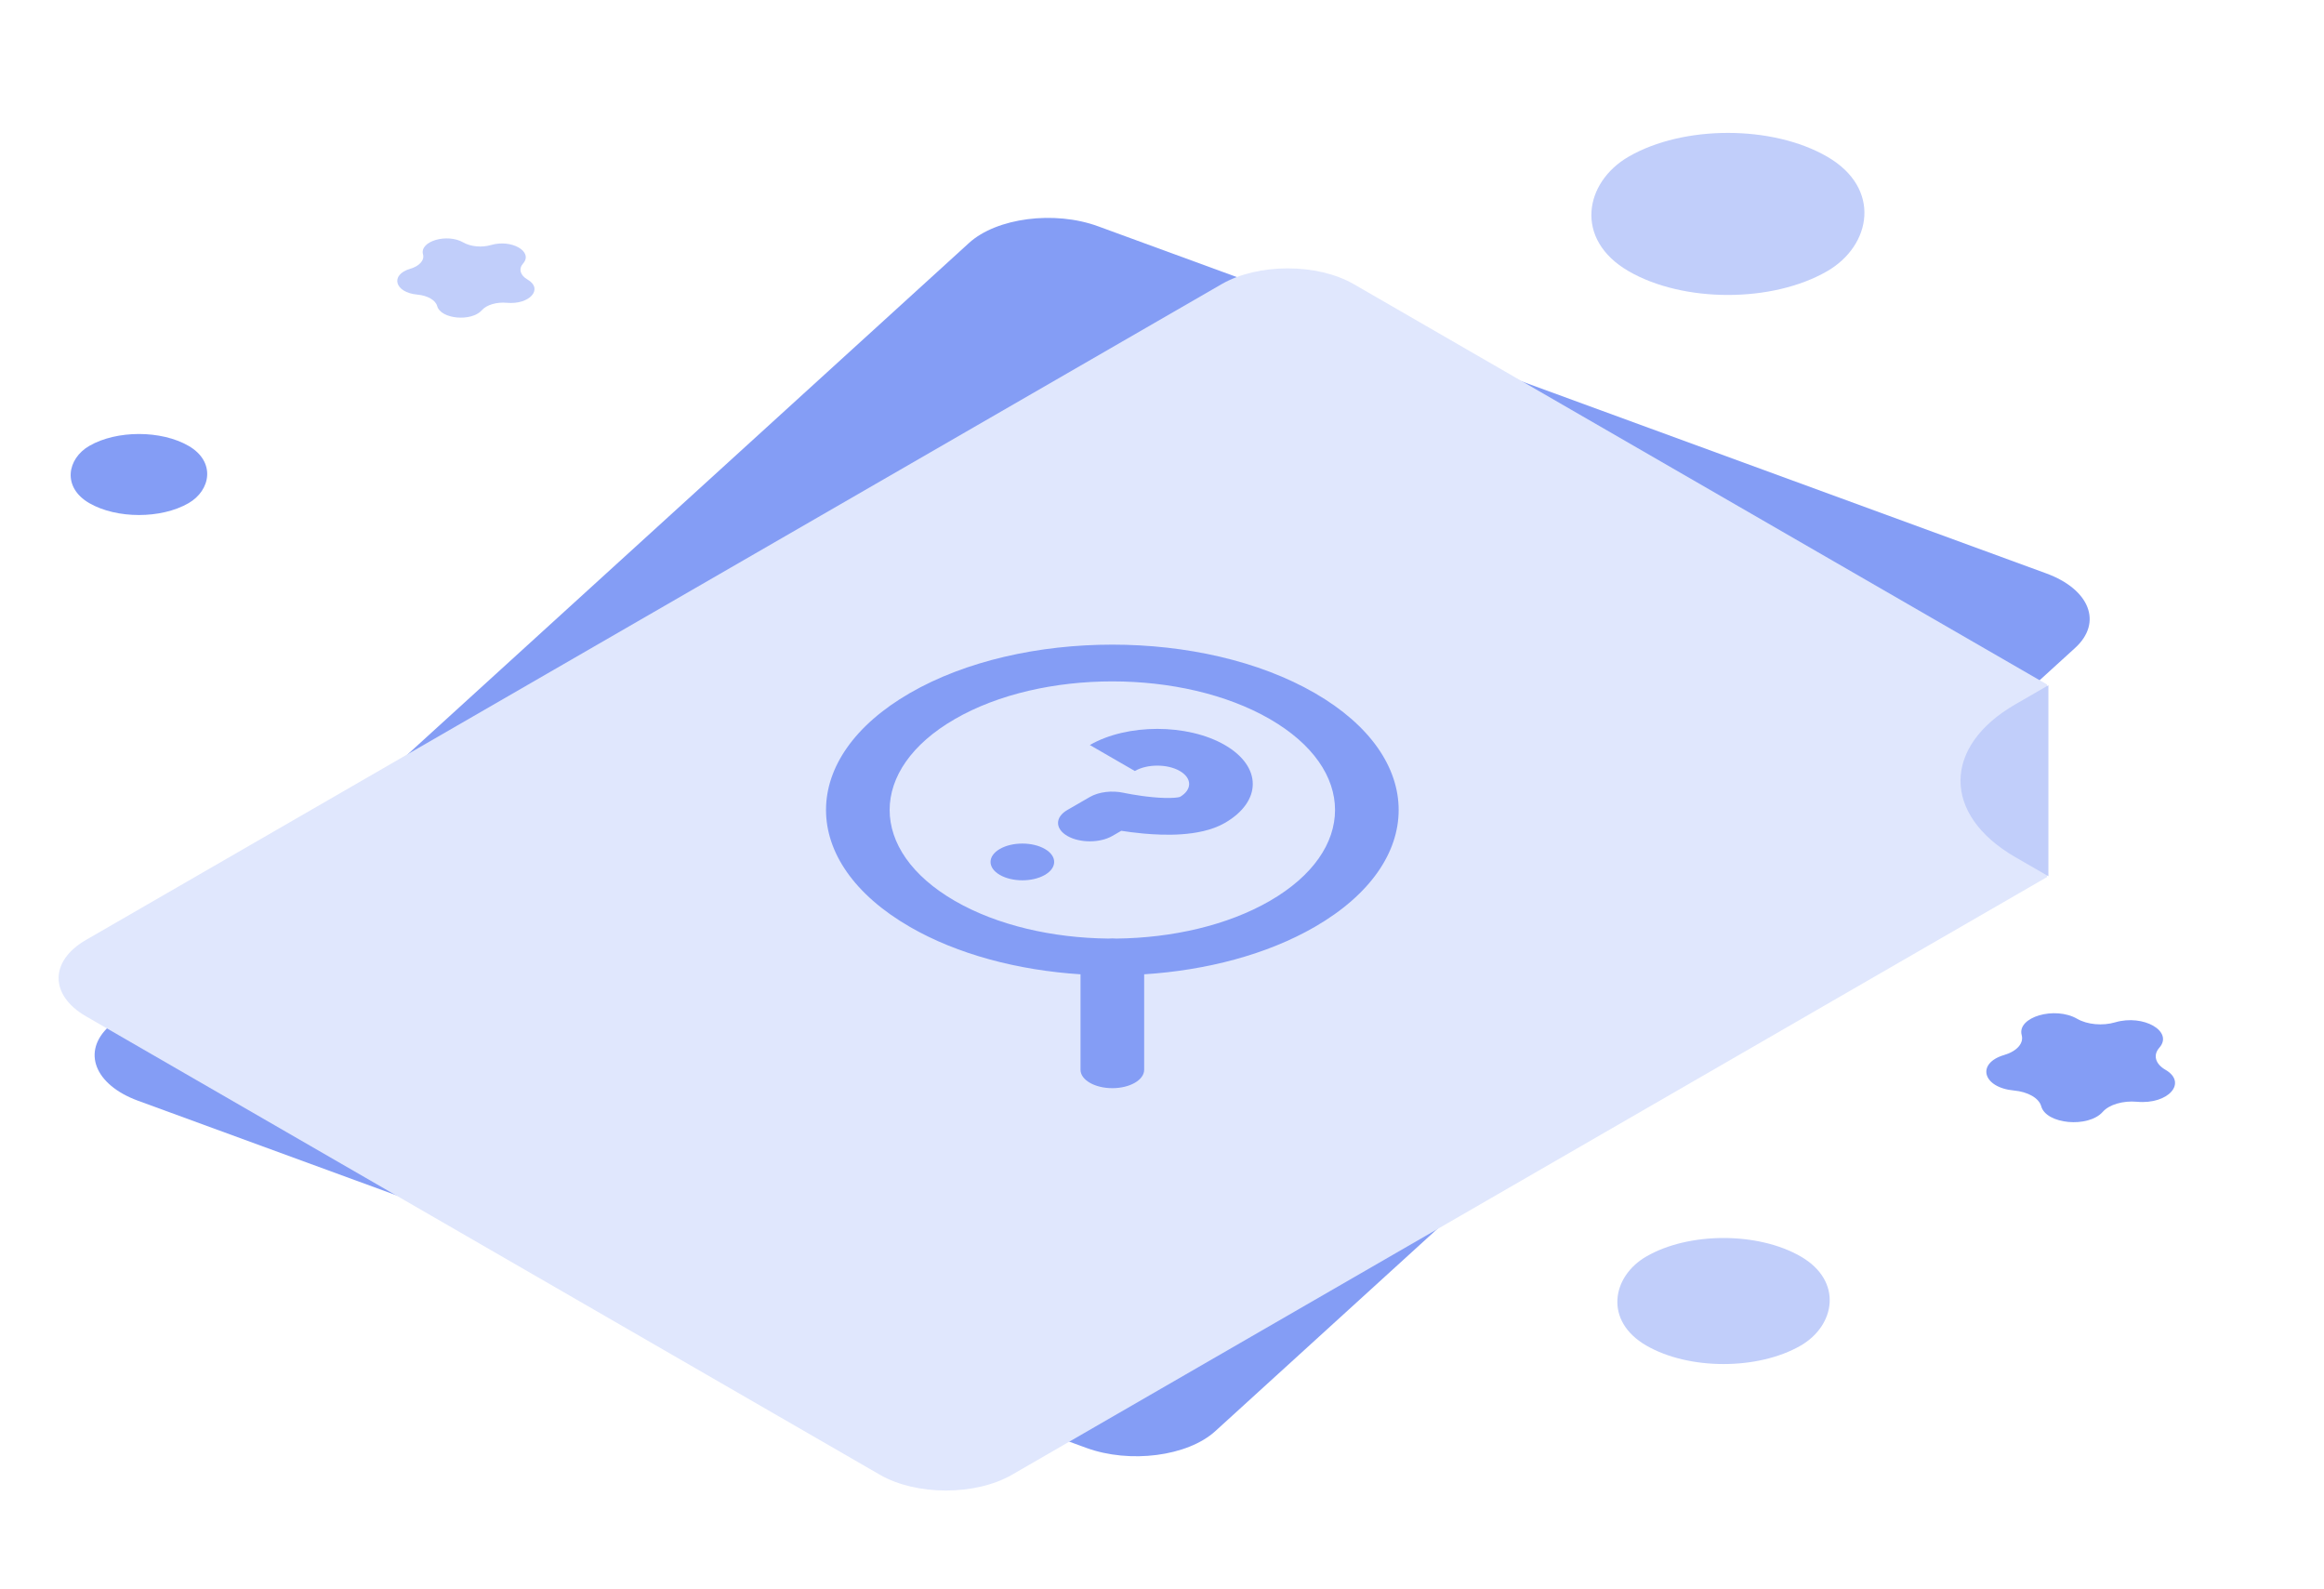
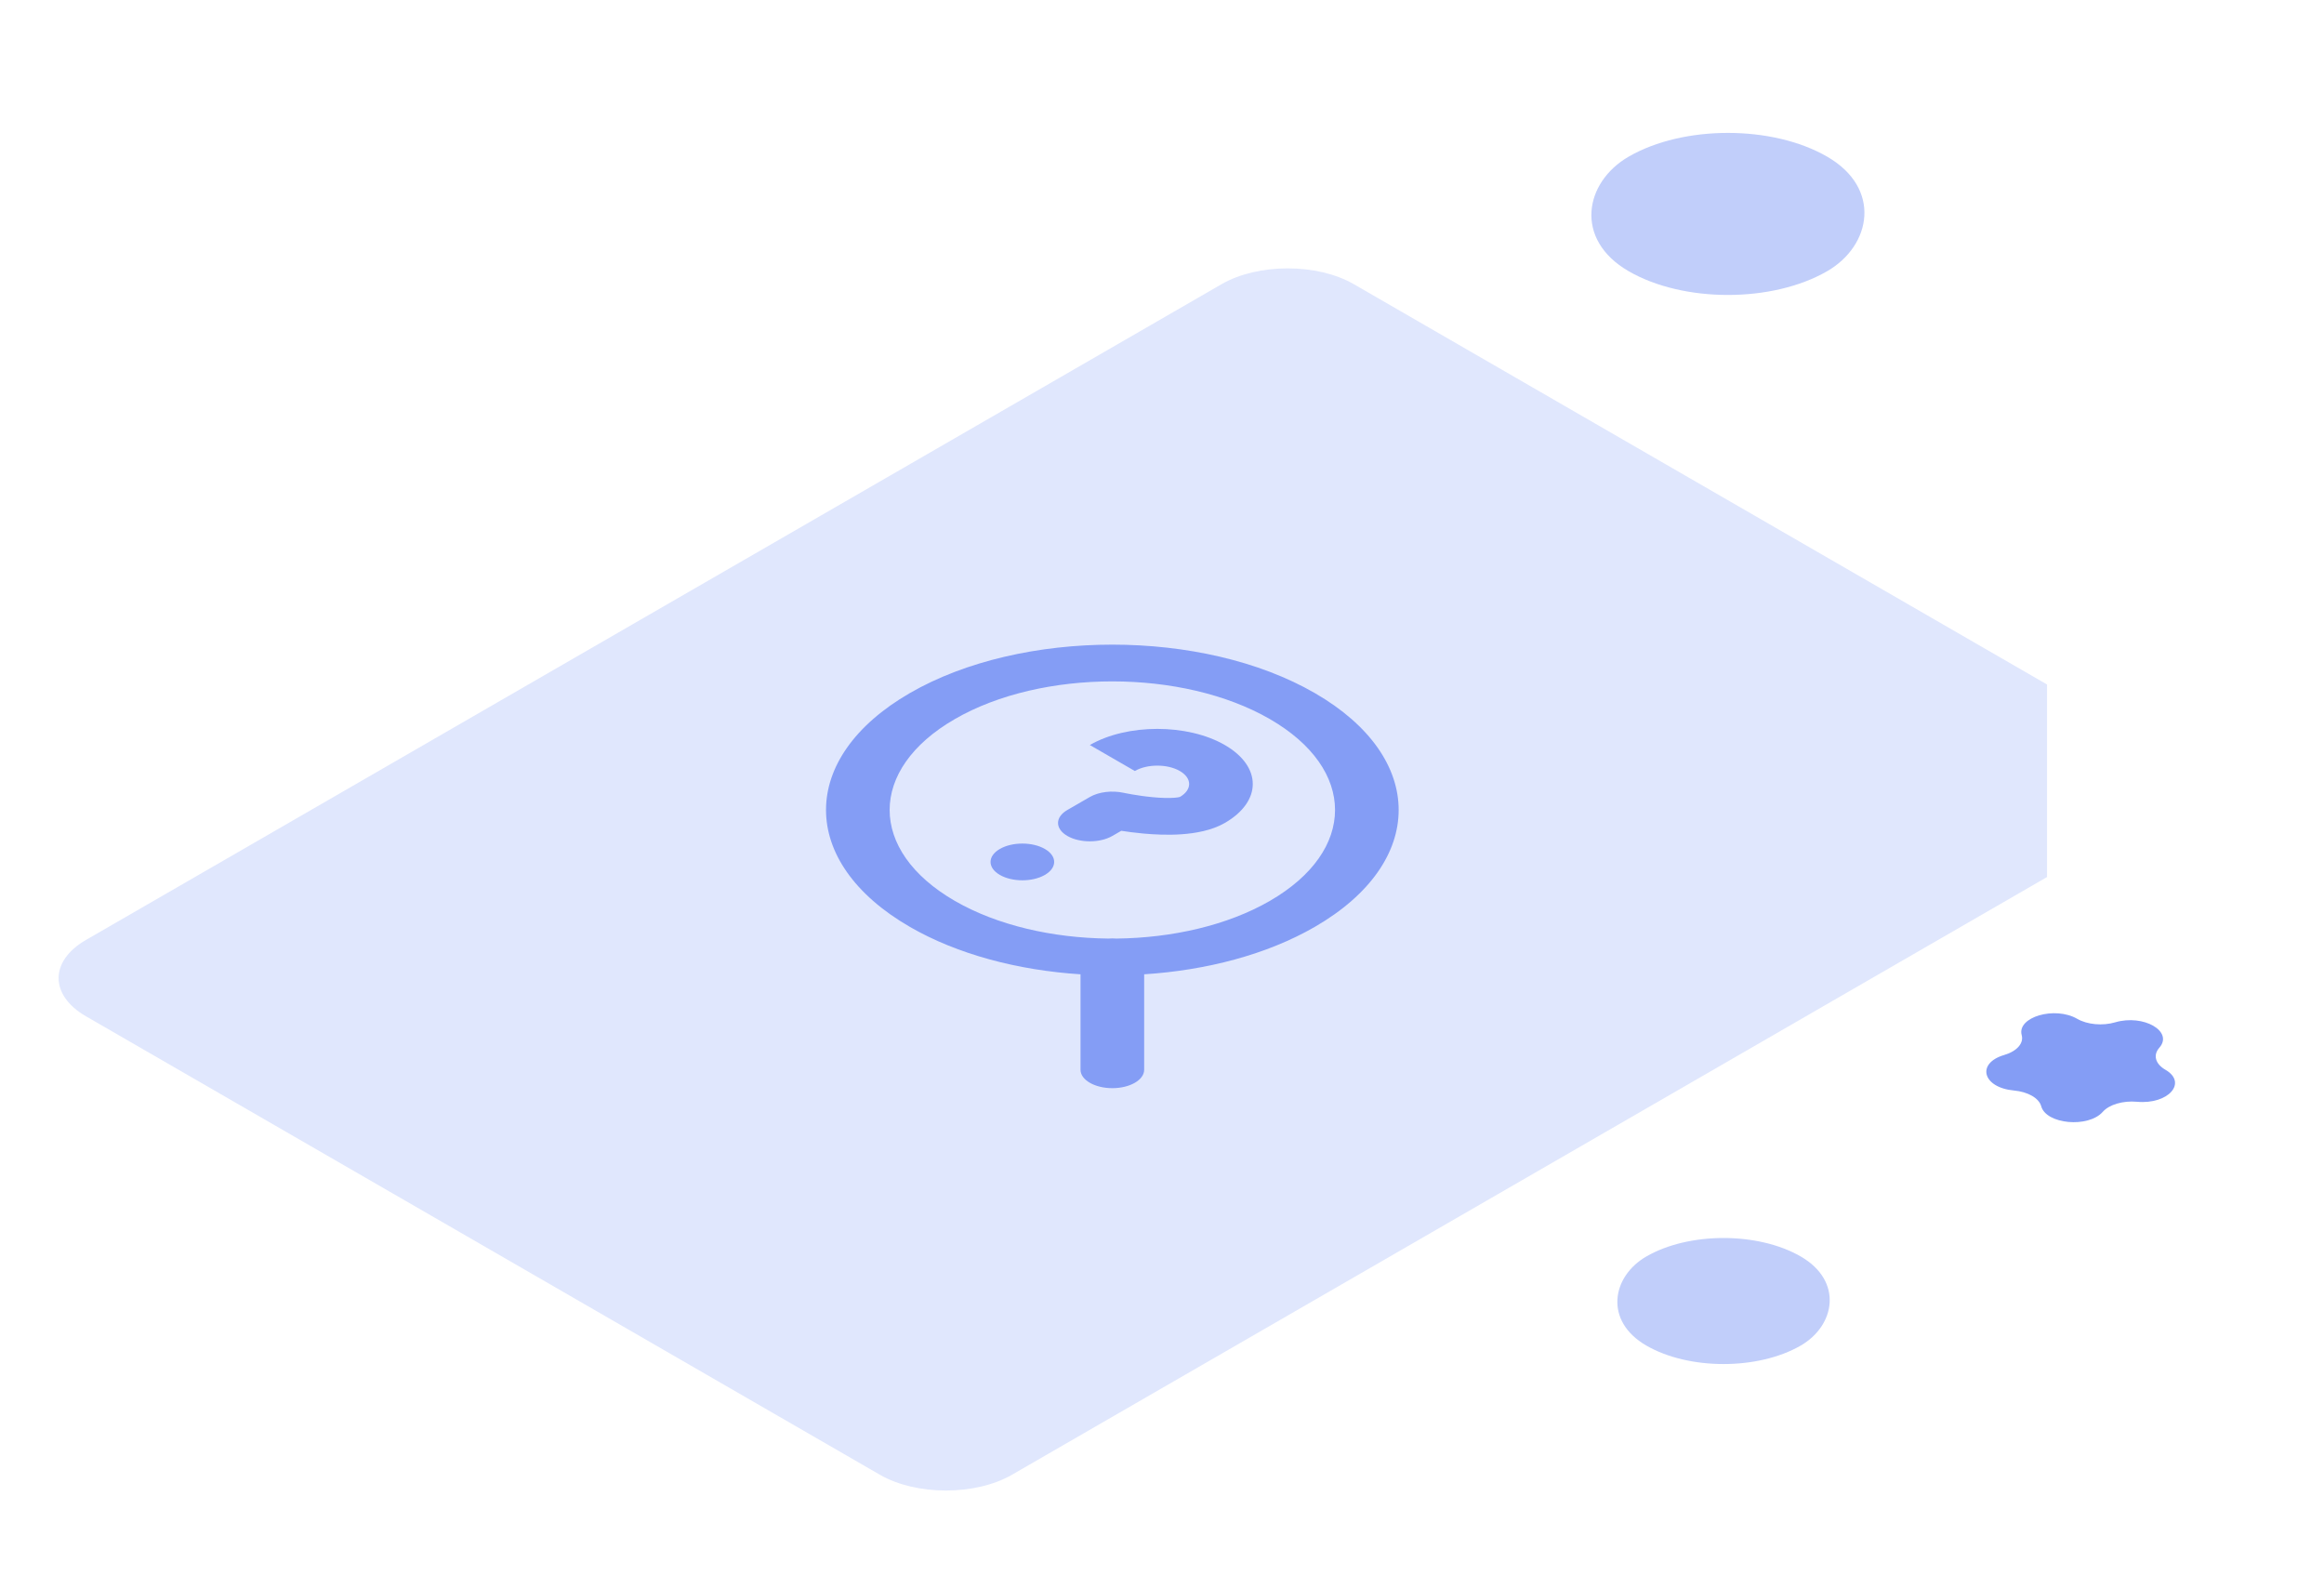
<svg xmlns="http://www.w3.org/2000/svg" width="117" height="80" viewBox="0 0 117 80" fill="none">
-   <path d="M48.784 12.23C50.176 10.963 53.085 10.586 55.282 11.39L103.015 28.861C105.212 29.665 105.863 31.344 104.471 32.612L61.183 72.036C59.791 73.304 56.882 73.681 54.685 72.877L6.952 55.406C4.755 54.602 4.104 52.923 5.496 51.655L48.784 12.23Z" fill="#849DF5" />
  <rect width="8.972" height="8.972" rx="4.486" transform="matrix(0.866 0.5 -0.866 0.5 86.77 61)" fill="#C1CEFA" />
  <rect width="11.536" height="11.536" rx="5.768" transform="matrix(0.866 0.5 -0.866 0.5 86.99 5)" fill="#C1CEFA" />
-   <rect width="5.768" height="5.768" rx="2.884" transform="matrix(0.866 0.5 -0.866 0.5 6.995 21)" fill="#849DF5" />
  <path d="M106.491 51.457C107.914 51.039 109.434 51.916 108.709 52.738C108.384 53.105 108.507 53.551 109.012 53.843C110.141 54.495 109.166 55.601 107.588 55.457C106.882 55.392 106.185 55.597 105.861 55.965C105.135 56.786 103.013 56.592 102.763 55.681C102.651 55.274 102.098 54.955 101.392 54.89C99.814 54.746 99.478 53.52 100.901 53.102C101.538 52.914 101.893 52.512 101.781 52.104C101.531 51.193 103.446 50.63 104.576 51.282C105.081 51.574 105.854 51.645 106.491 51.457Z" fill="#849DF5" />
-   <path d="M24.721 12.333C25.756 12.028 26.861 12.666 26.334 13.264C26.098 13.531 26.187 13.856 26.554 14.068C27.375 14.542 26.666 15.346 25.518 15.241C25.005 15.194 24.498 15.344 24.262 15.611C23.735 16.208 22.191 16.067 22.009 15.405C21.928 15.108 21.526 14.876 21.012 14.829C19.865 14.724 19.62 13.833 20.655 13.528C21.118 13.392 21.377 13.099 21.296 12.803C21.114 12.141 22.506 11.731 23.328 12.205C23.695 12.417 24.258 12.469 24.721 12.333Z" fill="#C1CEFA" />
  <path fill-rule="evenodd" clip-rule="evenodd" d="M103.057 34.454L68.157 14.304C66.319 13.243 63.337 13.243 61.499 14.304L4.329 47.311C2.491 48.373 2.491 50.094 4.329 51.155L44.293 74.228C46.132 75.29 49.113 75.29 50.952 74.228L103.057 44.145L103.057 34.454Z" fill="#E0E7FD" />
-   <path d="M101.458 43.143L103.125 44.105L103.125 34.492L101.458 35.454C97.781 37.577 97.781 41.02 101.458 43.143Z" fill="#C1CEFA" />
  <path d="M50.337 42.731C50.963 42.37 51.977 42.37 52.602 42.731C53.228 43.092 53.228 43.678 52.602 44.039C51.977 44.4 50.963 44.4 50.337 44.039C49.712 43.678 49.712 43.092 50.337 42.731Z" fill="#849DF5" />
  <path fill-rule="evenodd" clip-rule="evenodd" d="M61.663 37.5C59.786 36.417 56.744 36.417 54.867 37.5L57.133 38.808C57.758 38.447 58.772 38.447 59.398 38.808C60.02 39.168 60.023 39.75 59.406 40.111C59.392 40.116 59.312 40.142 59.102 40.156C58.823 40.176 58.458 40.165 58.049 40.127C57.651 40.091 57.274 40.034 56.991 39.985C56.851 39.961 56.739 39.94 56.666 39.925C56.629 39.918 56.601 39.912 56.585 39.909L56.57 39.906C55.981 39.776 55.314 39.858 54.867 40.116L53.735 40.77C53.109 41.131 53.109 41.716 53.735 42.077C54.36 42.438 55.374 42.438 56 42.077L56.449 41.818C56.765 41.867 57.14 41.916 57.543 41.954C58.11 42.006 58.8 42.041 59.487 41.992C60.166 41.945 61.002 41.805 61.663 41.423C63.539 40.34 63.539 38.584 61.663 37.5ZM56.57 39.906L56 40.77C56.571 39.906 56.57 39.906 56.57 39.906Z" fill="#849DF5" />
  <path fill-rule="evenodd" clip-rule="evenodd" d="M45.807 46.654C48.214 48.044 51.26 48.839 54.398 49.041L54.398 53.847C54.398 54.358 55.115 54.772 56 54.772C56.885 54.772 57.602 54.358 57.602 53.847L57.602 49.041C60.74 48.84 63.786 48.044 66.193 46.654C71.822 43.404 71.822 38.135 66.193 34.885C60.563 31.635 51.437 31.635 45.807 34.885C40.178 38.135 40.178 43.404 45.807 46.654ZM63.928 36.193C59.549 33.665 52.451 33.665 48.072 36.193C43.694 38.72 43.694 42.819 48.072 45.347C50.208 46.58 52.991 47.211 55.79 47.242C55.858 47.236 55.929 47.234 56 47.234C56.071 47.234 56.141 47.236 56.21 47.242C59.009 47.211 61.792 46.58 63.928 45.347C68.306 42.819 68.306 38.72 63.928 36.193Z" fill="#849DF5" />
</svg>